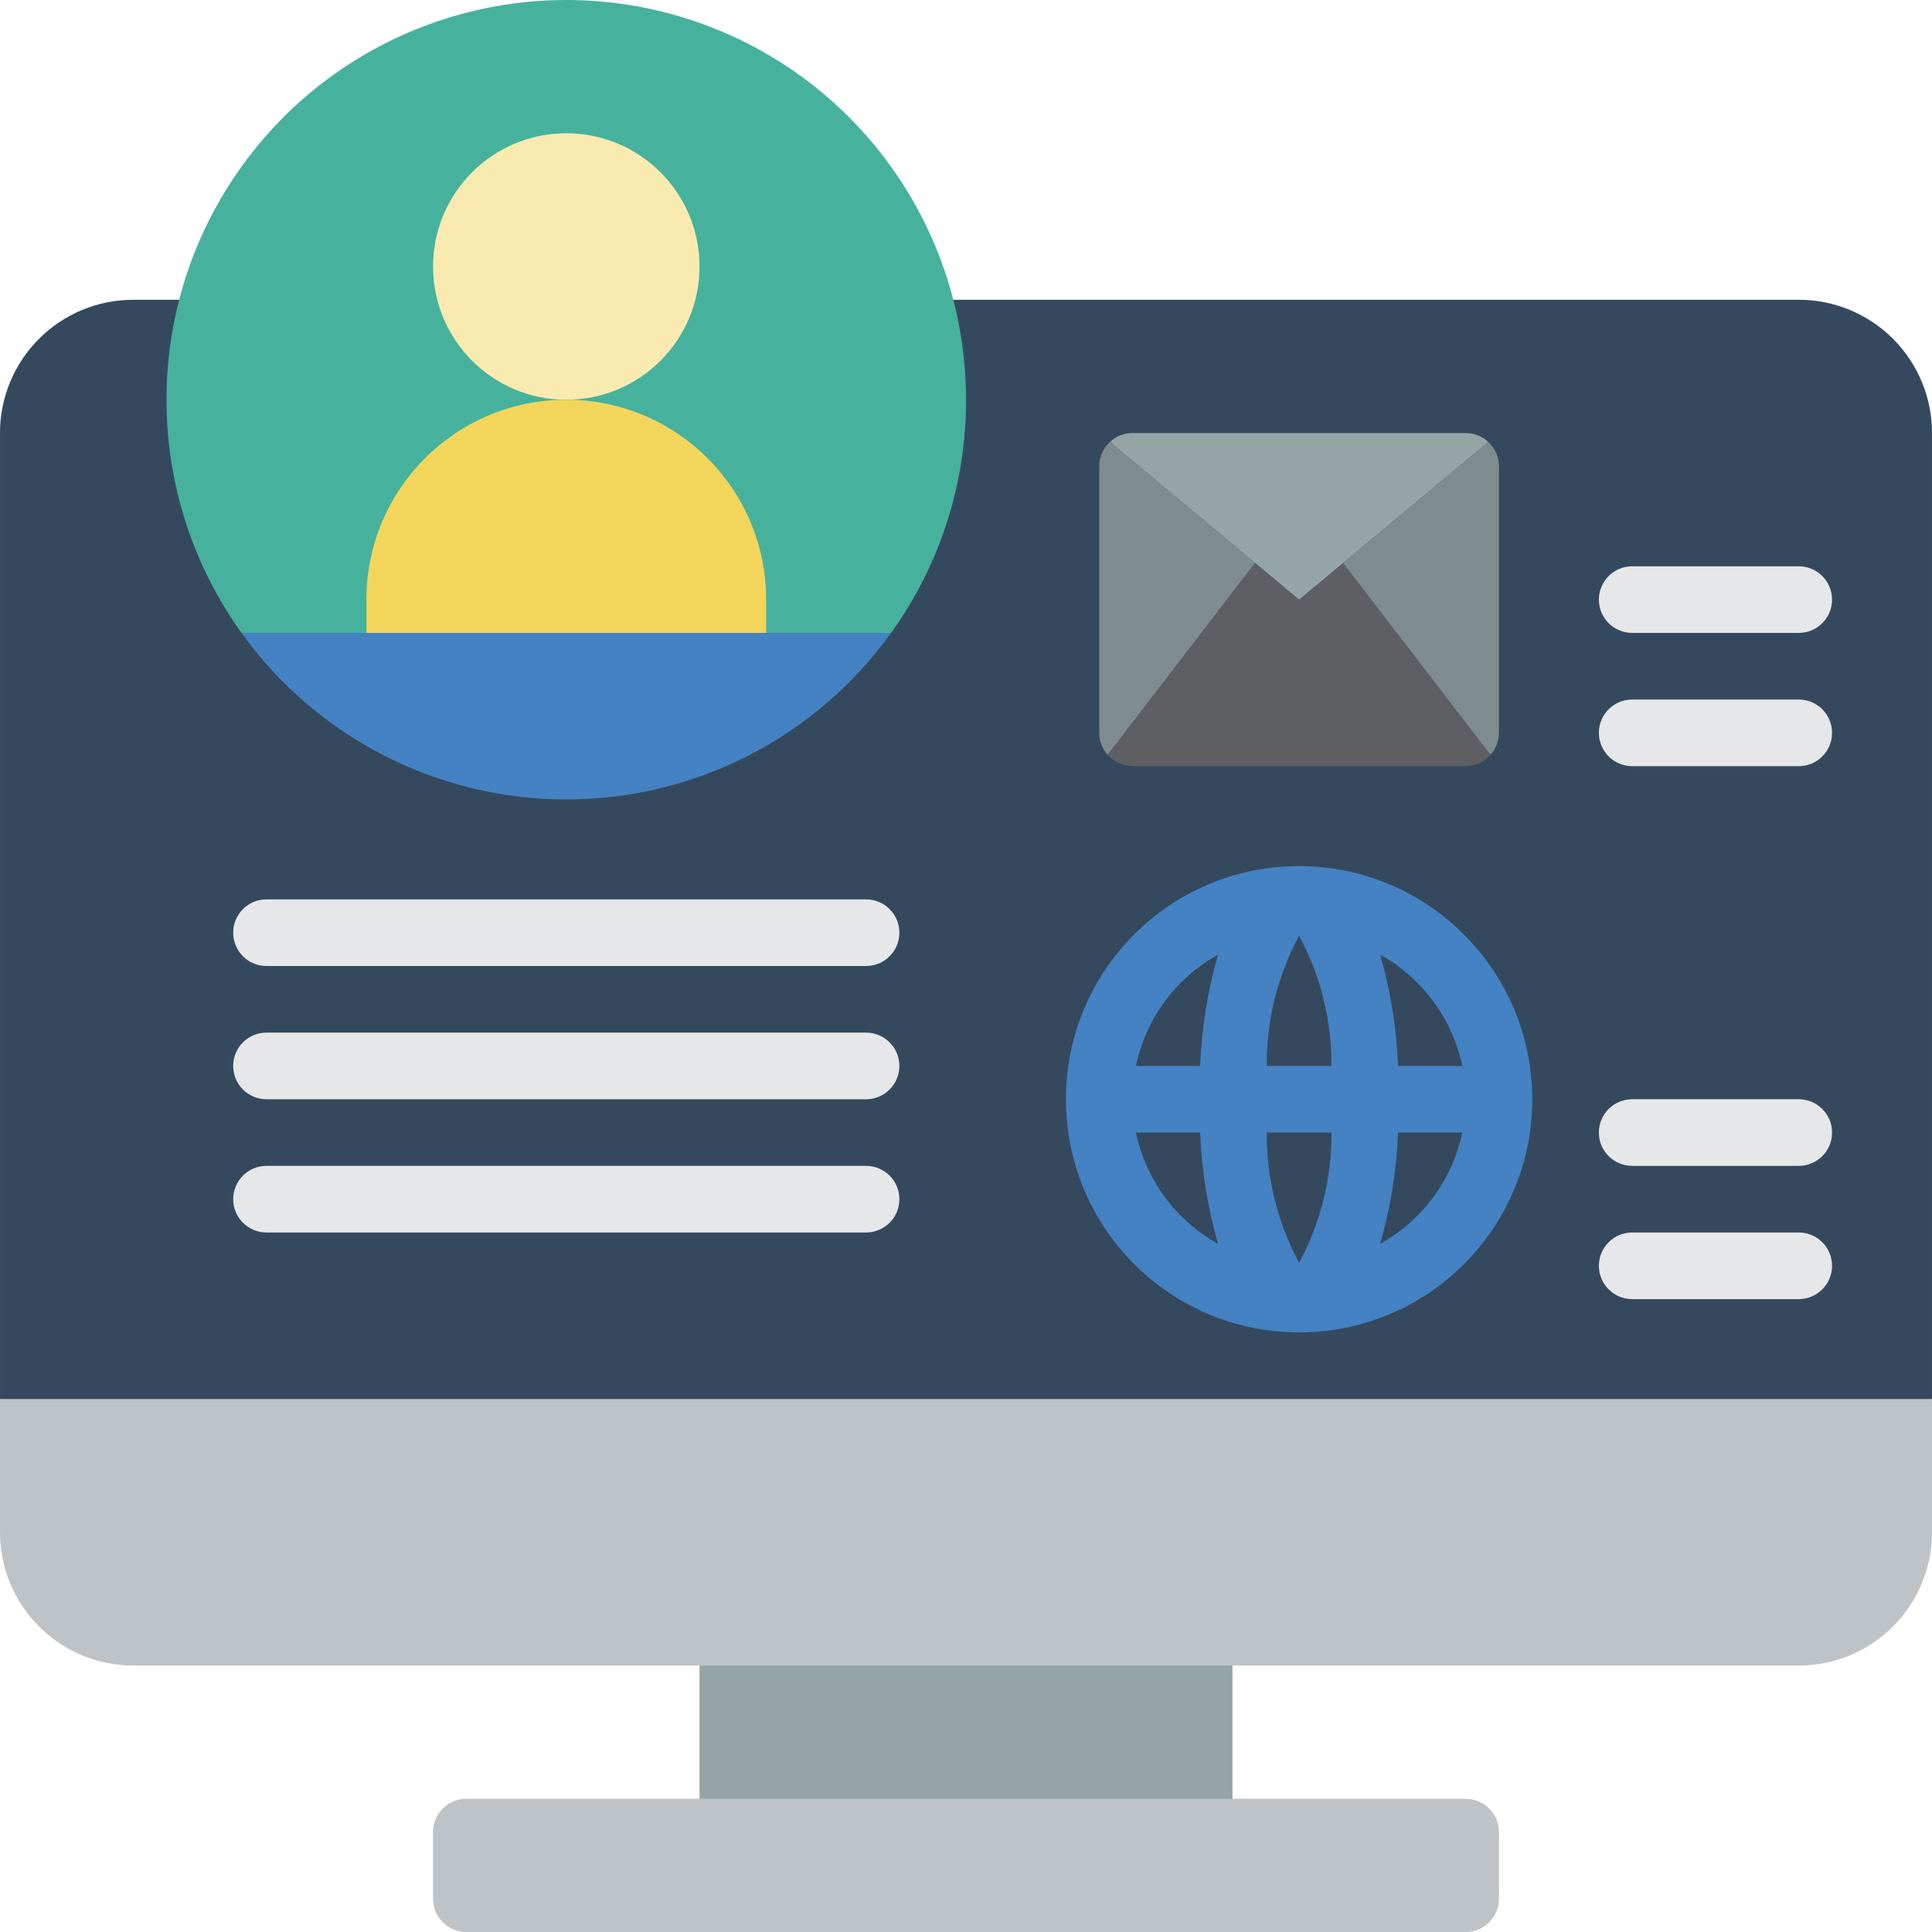
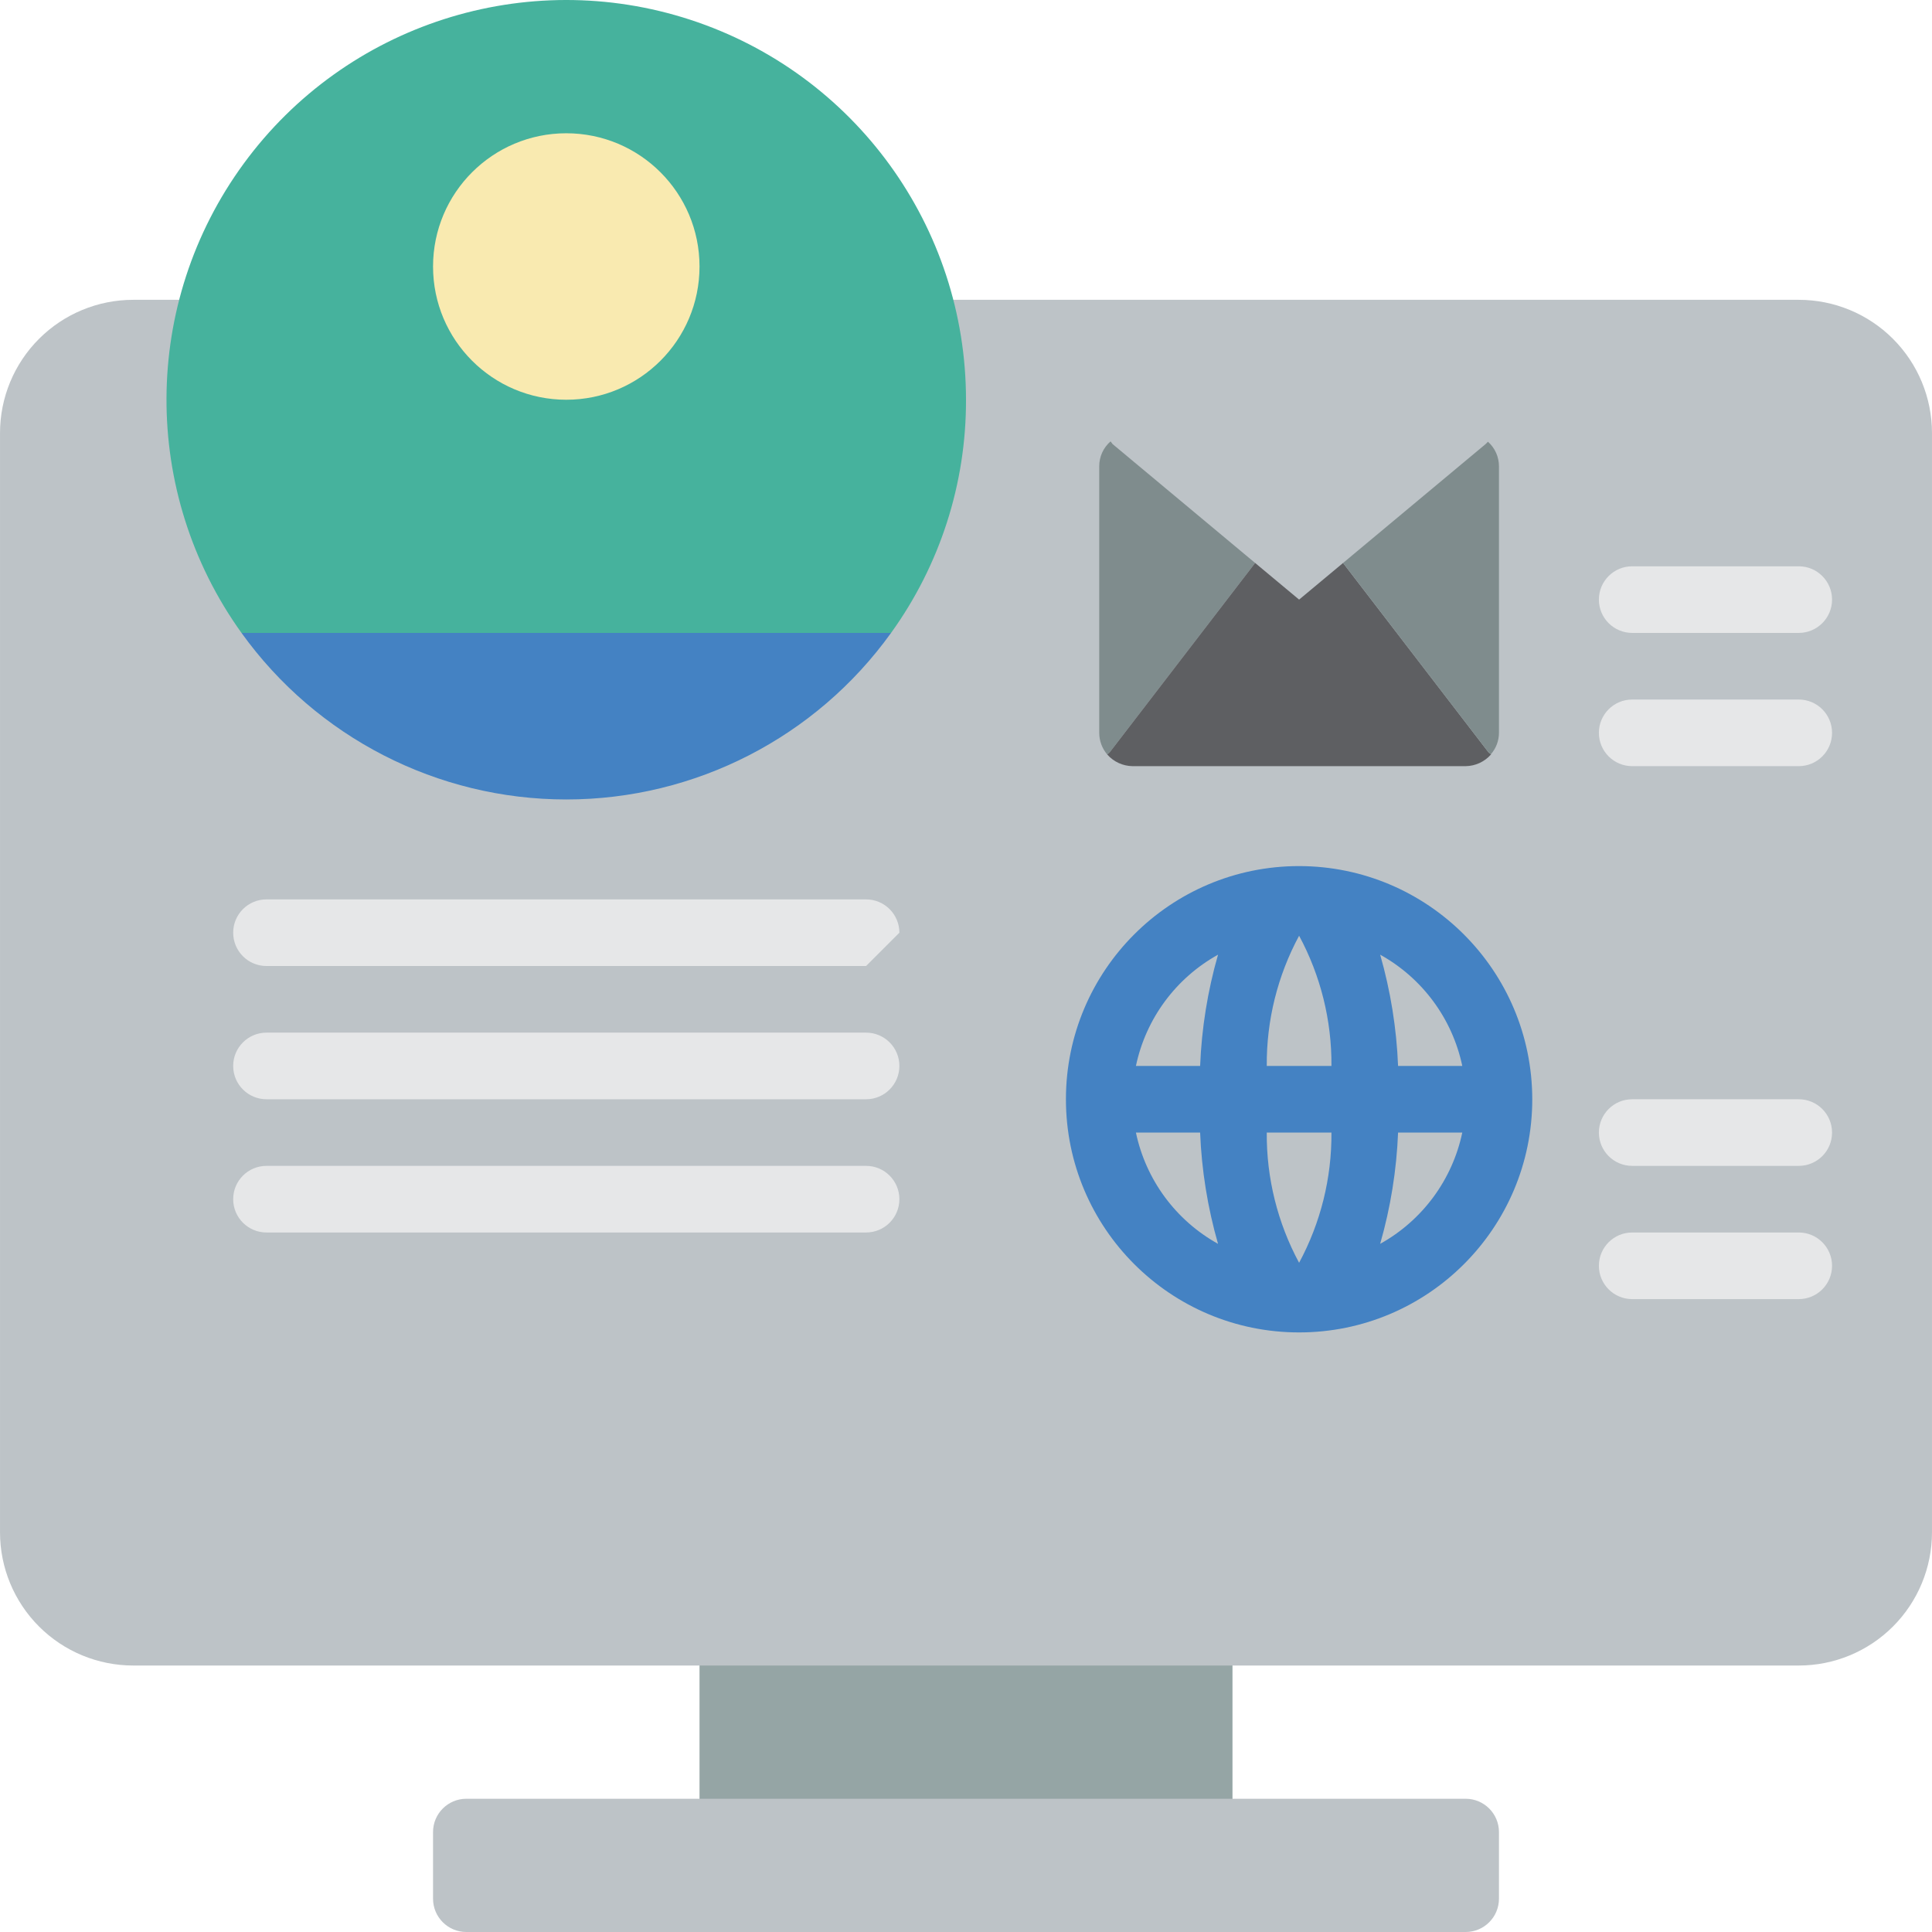
<svg xmlns="http://www.w3.org/2000/svg" version="1.1" id="Capa_1" x="0px" y="0px" viewBox="0 0 512.007 512.007" style="enable-background:new 0 0 512.007 512.007;" xml:space="preserve">
  <g transform="translate(0 -1)">
    <rect x="185.383" y="419.964" style="fill:#95A5A5;" width="141.241" height="80.066" />
    <path style="fill:#BDC3C7;" d="M476.693,80.456H35.314c-9.366-0.003-18.349,3.717-24.971,10.339S0.001,106.4,0.004,115.766v291.31   c-0.003,9.366,3.717,18.348,10.339,24.971c6.623,6.622,15.605,10.342,24.971,10.339h441.379   c9.366,0.003,18.348-3.717,24.971-10.339c6.622-6.623,10.342-15.605,10.339-24.971v-291.31c0.003-9.366-3.717-18.349-10.339-24.971   C495.042,84.172,486.059,80.453,476.693,80.456z" />
-     <path style="fill:#35495E;" d="M512.004,371.766v-256c0.003-9.366-3.717-18.348-10.339-24.971   c-6.623-6.623-15.605-10.342-24.971-10.339H35.314c-9.366-0.003-18.348,3.717-24.971,10.339C3.72,97.417,0.001,106.4,0.004,115.766   l0,256H512.004z" />
    <path style="fill:#BDC3C7;" d="M123.59,477.697h264.828c4.875,0,8.828,3.952,8.828,8.828v17.655c0,4.875-3.952,8.828-8.828,8.828   H123.59c-4.875,0-8.828-3.952-8.828-8.828v-17.655C114.762,481.649,118.714,477.697,123.59,477.697z" />
    <path style="fill:#4482C3;" d="M236.142,168.731c-19.912,27.71-51.947,44.138-86.069,44.138s-66.157-16.428-86.069-44.138H236.142z   " />
    <path style="fill:#46B29D;" d="M256.004,106.938c0.064,22.177-6.889,43.806-19.862,61.793H64.004   c-26.723-37.222-26.486-87.406,0.586-124.375S139.432-7.987,182.985,6.252S256,61.117,256.004,106.938z" />
    <circle style="fill:#F9EAB0;" cx="150.073" cy="71.628" r="35.31" />
-     <path style="fill:#F3D55B;" d="M150.073,106.938c29.252,0,52.966,23.713,52.966,52.966v8.828H97.107v-8.828   C97.107,130.652,120.821,106.938,150.073,106.938z" />
    <g>
-       <path style="fill:#E6E7E8;" d="M229.521,257.007H70.624c-4.875,0-8.828-3.952-8.828-8.828c0-4.875,3.952-8.828,8.828-8.828    h158.897c4.875,0,8.828,3.952,8.828,8.828C238.348,253.055,234.396,257.007,229.521,257.007z" />
+       <path style="fill:#E6E7E8;" d="M229.521,257.007H70.624c-4.875,0-8.828-3.952-8.828-8.828c0-4.875,3.952-8.828,8.828-8.828    h158.897c4.875,0,8.828,3.952,8.828,8.828z" />
      <path style="fill:#E6E7E8;" d="M229.521,292.318H70.624c-4.875,0-8.828-3.952-8.828-8.828s3.952-8.828,8.828-8.828h158.897    c4.875,0,8.828,3.952,8.828,8.828S234.396,292.318,229.521,292.318z" />
      <path style="fill:#E6E7E8;" d="M229.521,327.628H70.624c-4.875,0-8.828-3.952-8.828-8.828c0-4.875,3.952-8.828,8.828-8.828    h158.897c4.875,0,8.828,3.952,8.828,8.828C238.348,323.676,234.396,327.628,229.521,327.628z" />
    </g>
    <path style="fill:#7F8C8D;" d="M332.627,150.193l-38.577,50.229l-0.618,0.53c-1.367-1.599-2.118-3.634-2.119-5.738v-70.621   c-0.016-2.54,1.081-4.959,3.001-6.621l0.53,0.706L332.627,150.193z" />
    <path style="fill:#5E5F62;" d="M395.126,200.864v0.088c-1.698,1.933-4.136,3.055-6.709,3.09h-88.276   c-2.573-0.034-5.011-1.157-6.709-3.09l0.618-0.53l38.577-50.229l11.652,9.71l11.652-9.71l38.577,50.229L395.126,200.864z" />
    <path style="fill:#7F8C8D;" d="M397.245,124.593v70.621c-0.001,2.077-0.754,4.084-2.119,5.65l-0.618-0.441l-38.577-50.229   l37.782-31.514l0.618-0.617C396.192,119.722,397.253,122.1,397.245,124.593z" />
-     <path style="fill:#95A5A5;" d="M394.332,118.061l-0.618,0.618l-37.782,31.514l-11.652,9.71l-11.652-9.71l-37.782-31.514   l-0.53-0.706c1.603-1.431,3.678-2.217,5.826-2.207h88.276c2.148-0.01,4.224,0.776,5.826,2.207L394.332,118.061z" />
    <path style="fill:#4482C3;" d="M344.279,230.524c-34.127,0-61.793,27.666-61.793,61.793s27.666,61.793,61.793,61.793   s61.793-27.666,61.793-61.793C406.033,258.207,378.39,230.564,344.279,230.524z M387.525,283.49H370.51   c-0.398-9.984-1.992-19.884-4.748-29.489C376.95,260.209,384.892,270.969,387.525,283.49z M335.709,301.145h17.141   c0.091,12.041-2.857,23.91-8.571,34.509C338.566,325.055,335.618,313.186,335.709,301.145L335.709,301.145z M335.709,283.49   c-0.091-12.041,2.857-23.91,8.571-34.509c5.713,10.599,8.661,22.468,8.571,34.509H335.709z M322.797,254.001   c-2.756,9.604-4.35,19.505-4.748,29.489h-17.015C303.667,270.969,311.609,260.209,322.797,254.001z M301.034,301.145h17.015   c0.398,9.984,1.992,19.884,4.748,29.489C311.609,324.427,303.667,313.666,301.034,301.145z M365.762,330.634   c2.756-9.604,4.35-19.505,4.748-29.489h17.015C384.892,313.666,376.95,324.427,365.762,330.634z" />
    <g>
      <path style="fill:#E6E7E8;" d="M476.693,168.731h-44.138c-4.875,0-8.828-3.952-8.828-8.828s3.952-8.828,8.828-8.828h44.138    c4.875,0,8.828,3.952,8.828,8.828S481.569,168.731,476.693,168.731z" />
      <path style="fill:#E6E7E8;" d="M476.693,204.042h-44.138c-4.875,0-8.828-3.952-8.828-8.828s3.952-8.828,8.828-8.828h44.138    c4.875,0,8.828,3.952,8.828,8.828S481.569,204.042,476.693,204.042z" />
      <path style="fill:#E6E7E8;" d="M476.693,309.973h-44.138c-4.875,0-8.828-3.952-8.828-8.828s3.952-8.828,8.828-8.828h44.138    c4.875,0,8.828,3.952,8.828,8.828S481.569,309.973,476.693,309.973z" />
      <path style="fill:#E6E7E8;" d="M476.693,345.283h-44.138c-4.875,0-8.828-3.952-8.828-8.828s3.952-8.828,8.828-8.828h44.138    c4.875,0,8.828,3.952,8.828,8.828S481.569,345.283,476.693,345.283z" />
    </g>
  </g>
  <g>
</g>
  <g>
</g>
  <g>
</g>
  <g>
</g>
  <g>
</g>
  <g>
</g>
  <g>
</g>
  <g>
</g>
  <g>
</g>
  <g>
</g>
  <g>
</g>
  <g>
</g>
  <g>
</g>
  <g>
</g>
  <g>
</g>
</svg>